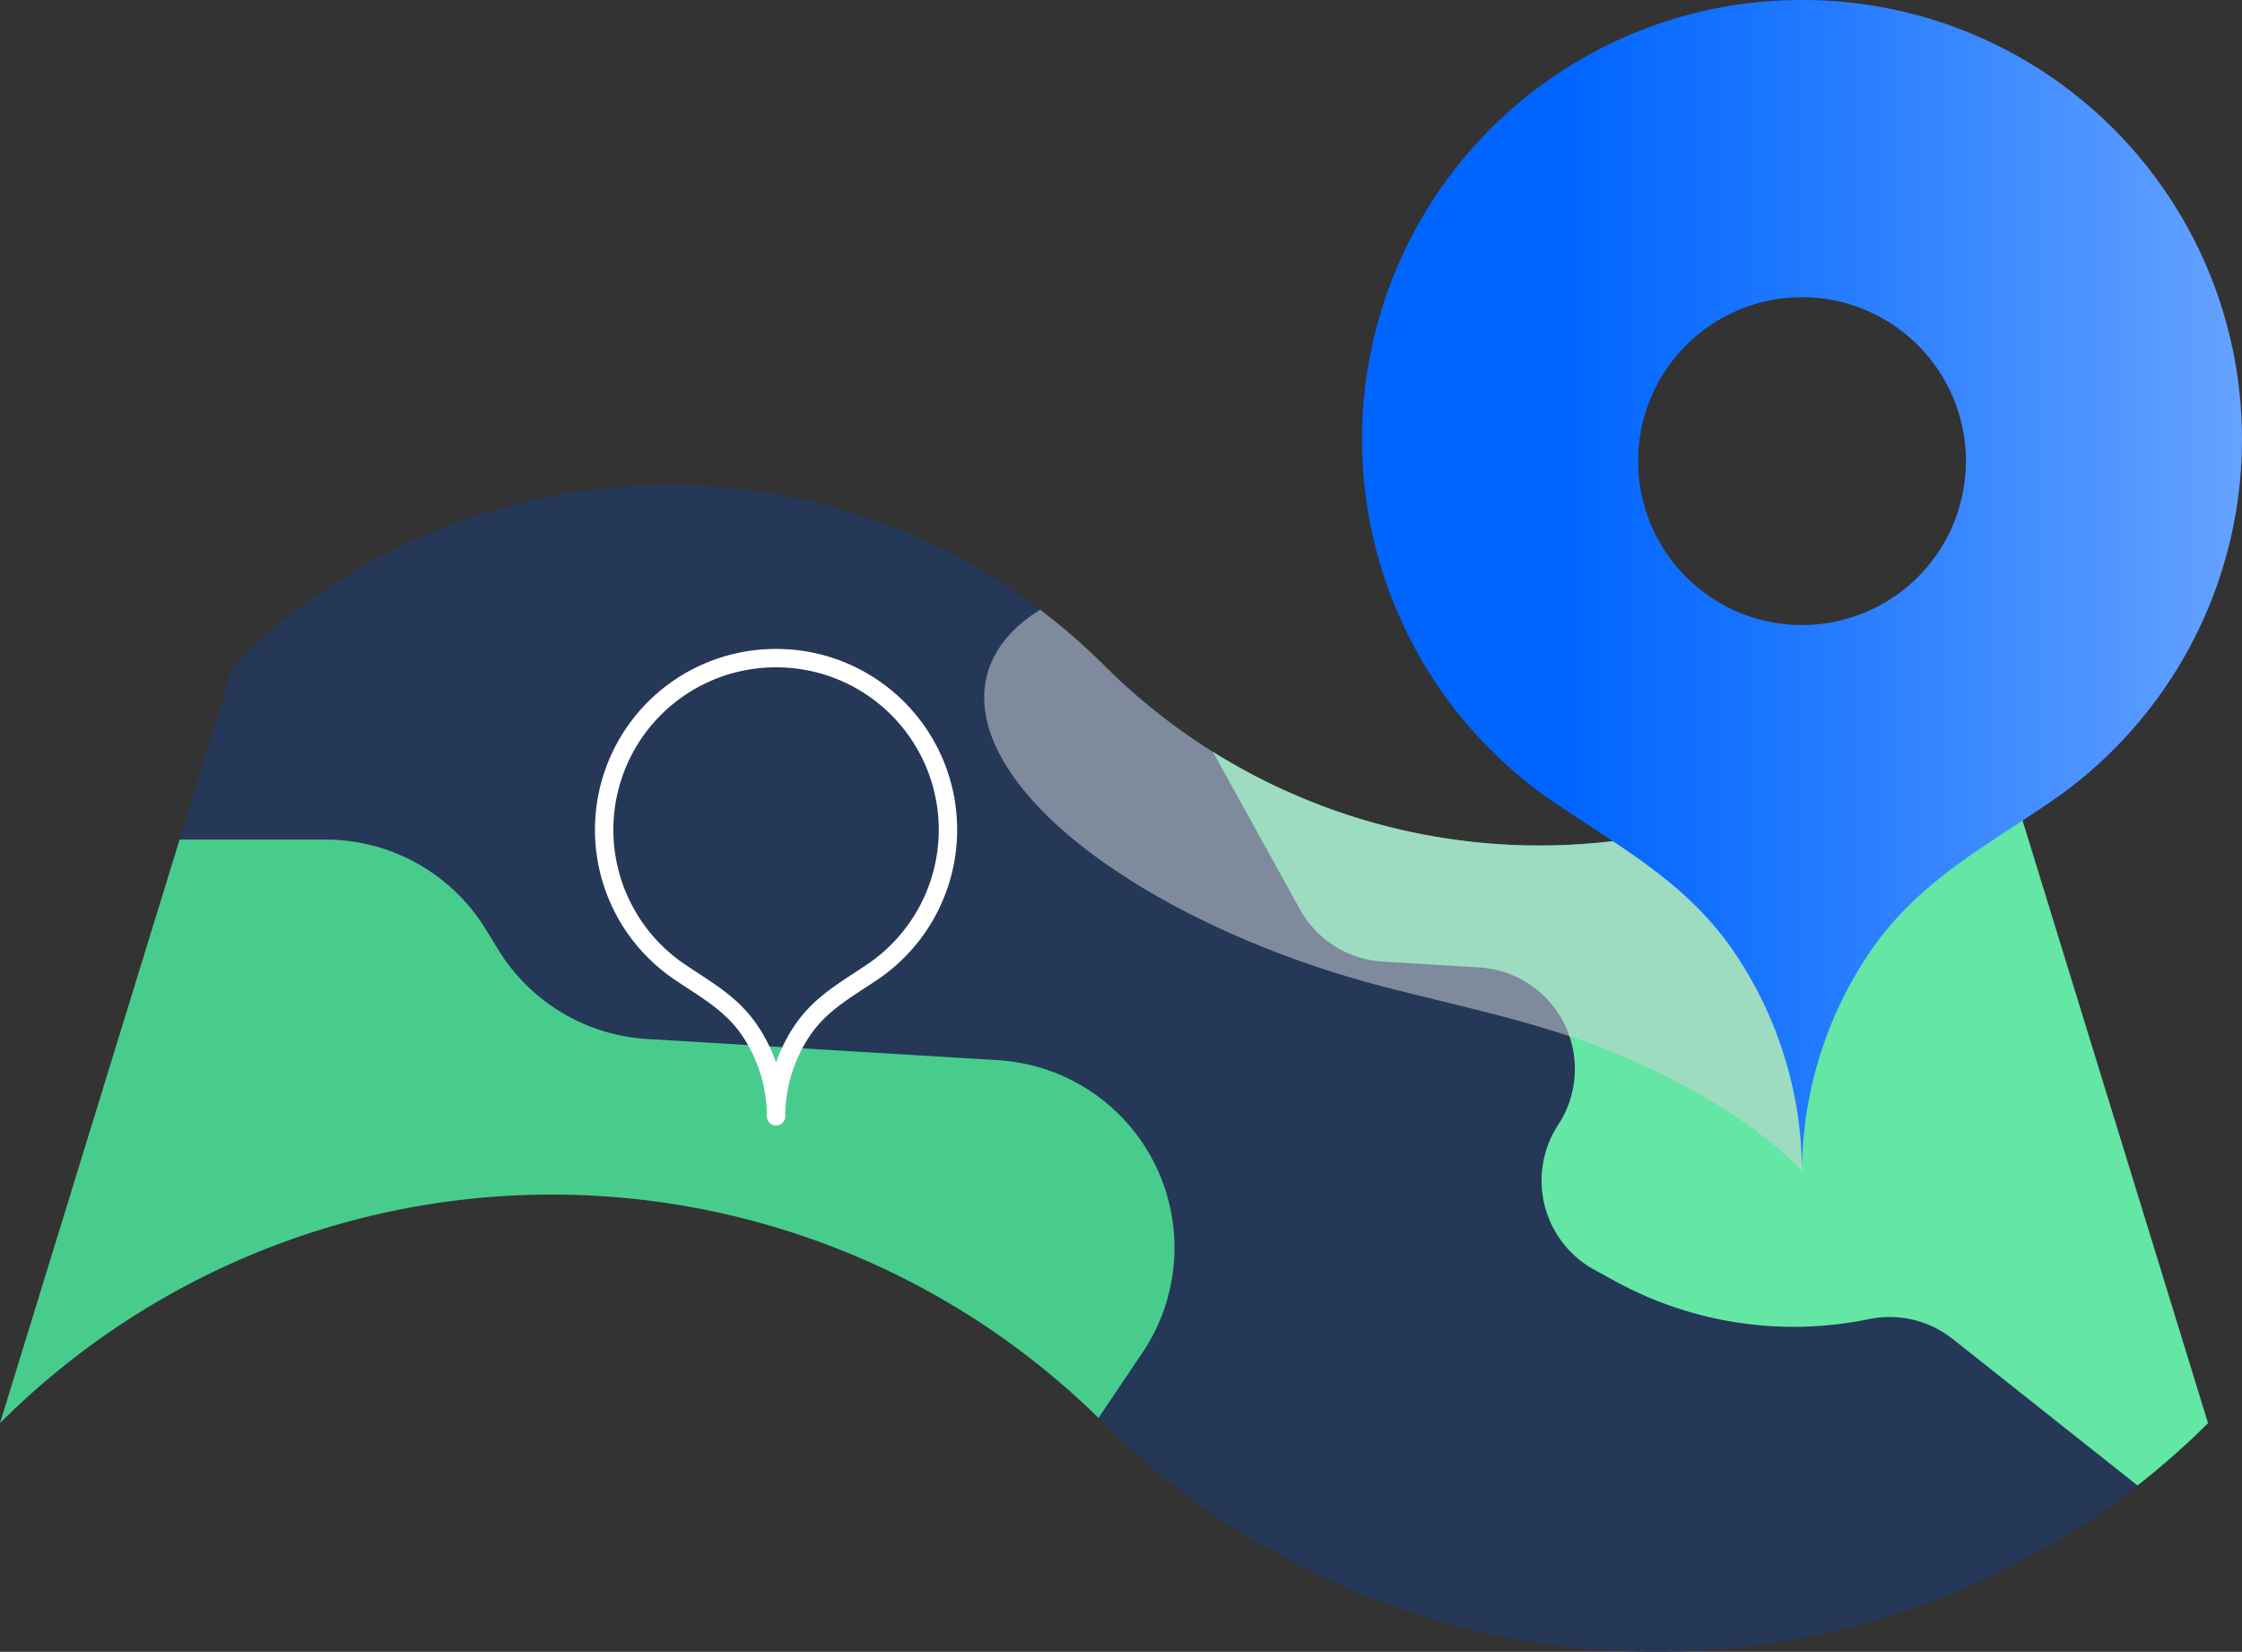
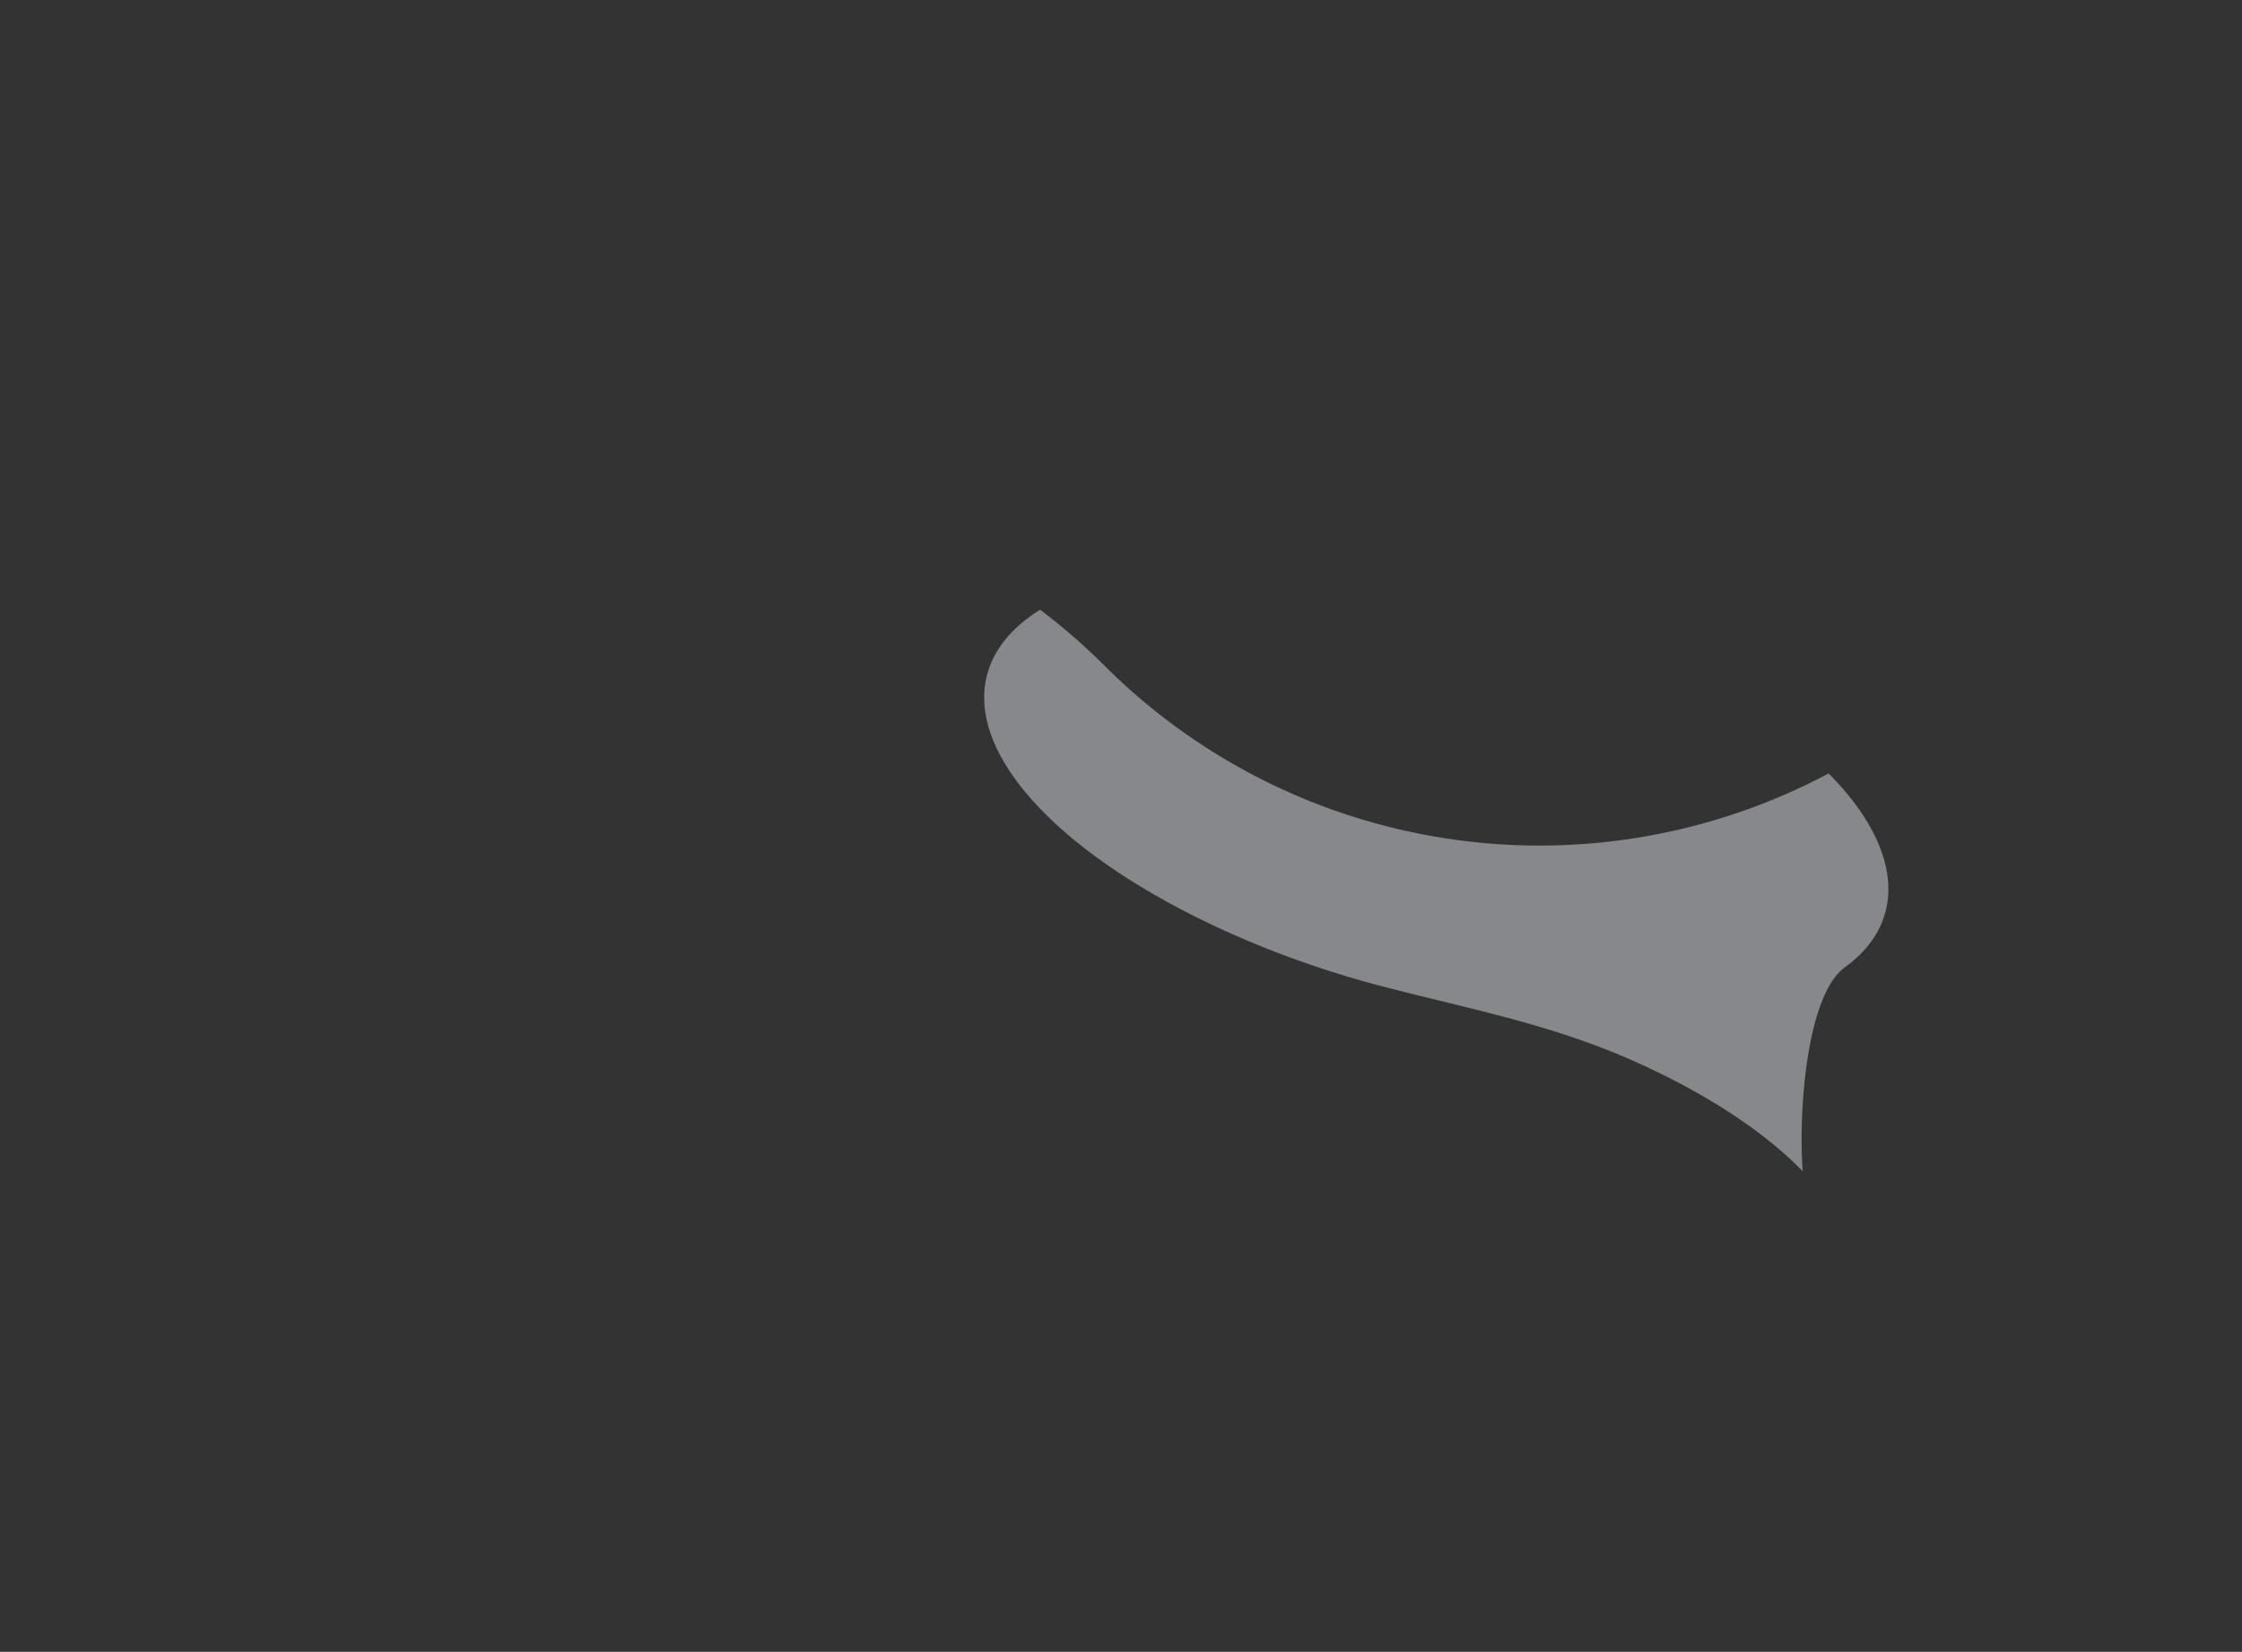
<svg xmlns="http://www.w3.org/2000/svg" viewBox="0 0 243.686 179.53">
  <rect x="0" y="0" width="243.686" height="179.53" fill="#333333" stroke="none" />
  <defs>
    <style>
      .cls-1 {
        isolation: isolate;
      }

      .cls-2 {
        fill: #253858;
      }

      .cls-3 {
        fill: #48cc8c;
      }

      .cls-4 {
        fill: #64e6a4;
      }

      .cls-5 {
        fill: #cfd4db;
        opacity: 0.53;
        mix-blend-mode: multiply;
      }

      .cls-6 {
        fill: url(#linear-gradient);
      }

      .cls-7 {
        fill: none;
        stroke: #fff;
        stroke-linejoin: round;
        stroke-width: 2px;
      }
    </style>
    <linearGradient id="linear-gradient" x1="148.04" y1="63.724" x2="243.686" y2="63.724" gradientUnits="userSpaceOnUse">
      <stop offset="0.23" stop-color="#0065ff" />
      <stop offset="0.456" stop-color="#1a75ff" />
      <stop offset="0.938" stop-color="#5d9dff" />
      <stop offset="1" stop-color="#66a3ff" />
    </linearGradient>
  </defs>
  <title>Map Points</title>
  <g class="cls-1">
    <g id="Layer_2" data-name="Layer 2">
      <g id="Objects">
-         <path id="_Path_" data-name="&lt;Path&gt;" class="cls-2" d="M25.355,72.297a66.922,66.922,0,0,1,94.642,0,66.922,66.922,0,0,0,94.642,0l25.354,82.381a84.85,84.85,0,0,1-119.997,0A84.85,84.85,0,0,0,0,154.677Z" />
-         <path class="cls-3" d="M124.17,147.024a20.424,20.424,0,0,0,2.796-16.676h0a20.423,20.423,0,0,0-18.503-15.123l-38.129-2.302a20.423,20.423,0,0,1-16.18-9.71l-1.359-2.216A20.423,20.423,0,0,0,35.385,91.25H19.521L0,154.677a84.84,84.84,0,0,1,119.397-.57Z" />
-         <path class="cls-4" d="M214.639,72.297a66.932,66.932,0,0,1-82.814,9.406l9.46,17.12a11.059,11.059,0,0,0,9.012,5.69l10.485.633a11.059,11.059,0,0,1,8.582,17.102h0a11.059,11.059,0,0,0,3.94,15.765l2.259,1.236a40.393,40.393,0,0,0,27.572,4.119,11.059,11.059,0,0,1,9.11,2.163l20.083,15.917a85.578,85.578,0,0,0,7.666-6.771Z" />
        <path class="cls-5" d="M200.52,105.136c6.862-4.976,6.154-12.905-1.45-20.755-.102-.105-.214-.209-.319-.314a66.945,66.945,0,0,1-78.755-11.77,67.418,67.418,0,0,0-6.94-6.032c-7.854,4.881-8.406,12.95.13,21.762,7.605,7.85,21.709,15.21,37.29,19.234,9.613,2.483,18.158,4.093,27.034,8.029,7.75,3.437,14.207,7.652,18.433,12.014C195.457,121.199,196.286,108.206,200.52,105.136Z" />
-         <path class="cls-6" d="M195.863,0a47.738,47.738,0,0,1,27.866,86.559c-7.711,5.379-15.182,9.05-20.598,17.076a42.711,42.711,0,0,0-7.268,23.813,42.711,42.711,0,0,0-7.268-23.813c-5.417-8.025-12.888-11.696-20.598-17.076A47.738,47.738,0,0,1,195.863,0Zm0,32.303a17.814,17.814,0,1,0,17.814,17.814A17.814,17.814,0,0,0,195.863,32.303Z" />
-         <path class="cls-7" d="M84.351,71.529a18.653,18.653,0,0,1,10.888,33.821c-3.013,2.102-5.932,3.536-8.048,6.672a16.689,16.689,0,0,0-2.84,9.305,16.689,16.689,0,0,0-2.84-9.305c-2.116-3.136-5.036-4.57-8.048-6.672A18.653,18.653,0,0,1,84.351,71.529Z" />
      </g>
    </g>
  </g>
</svg>